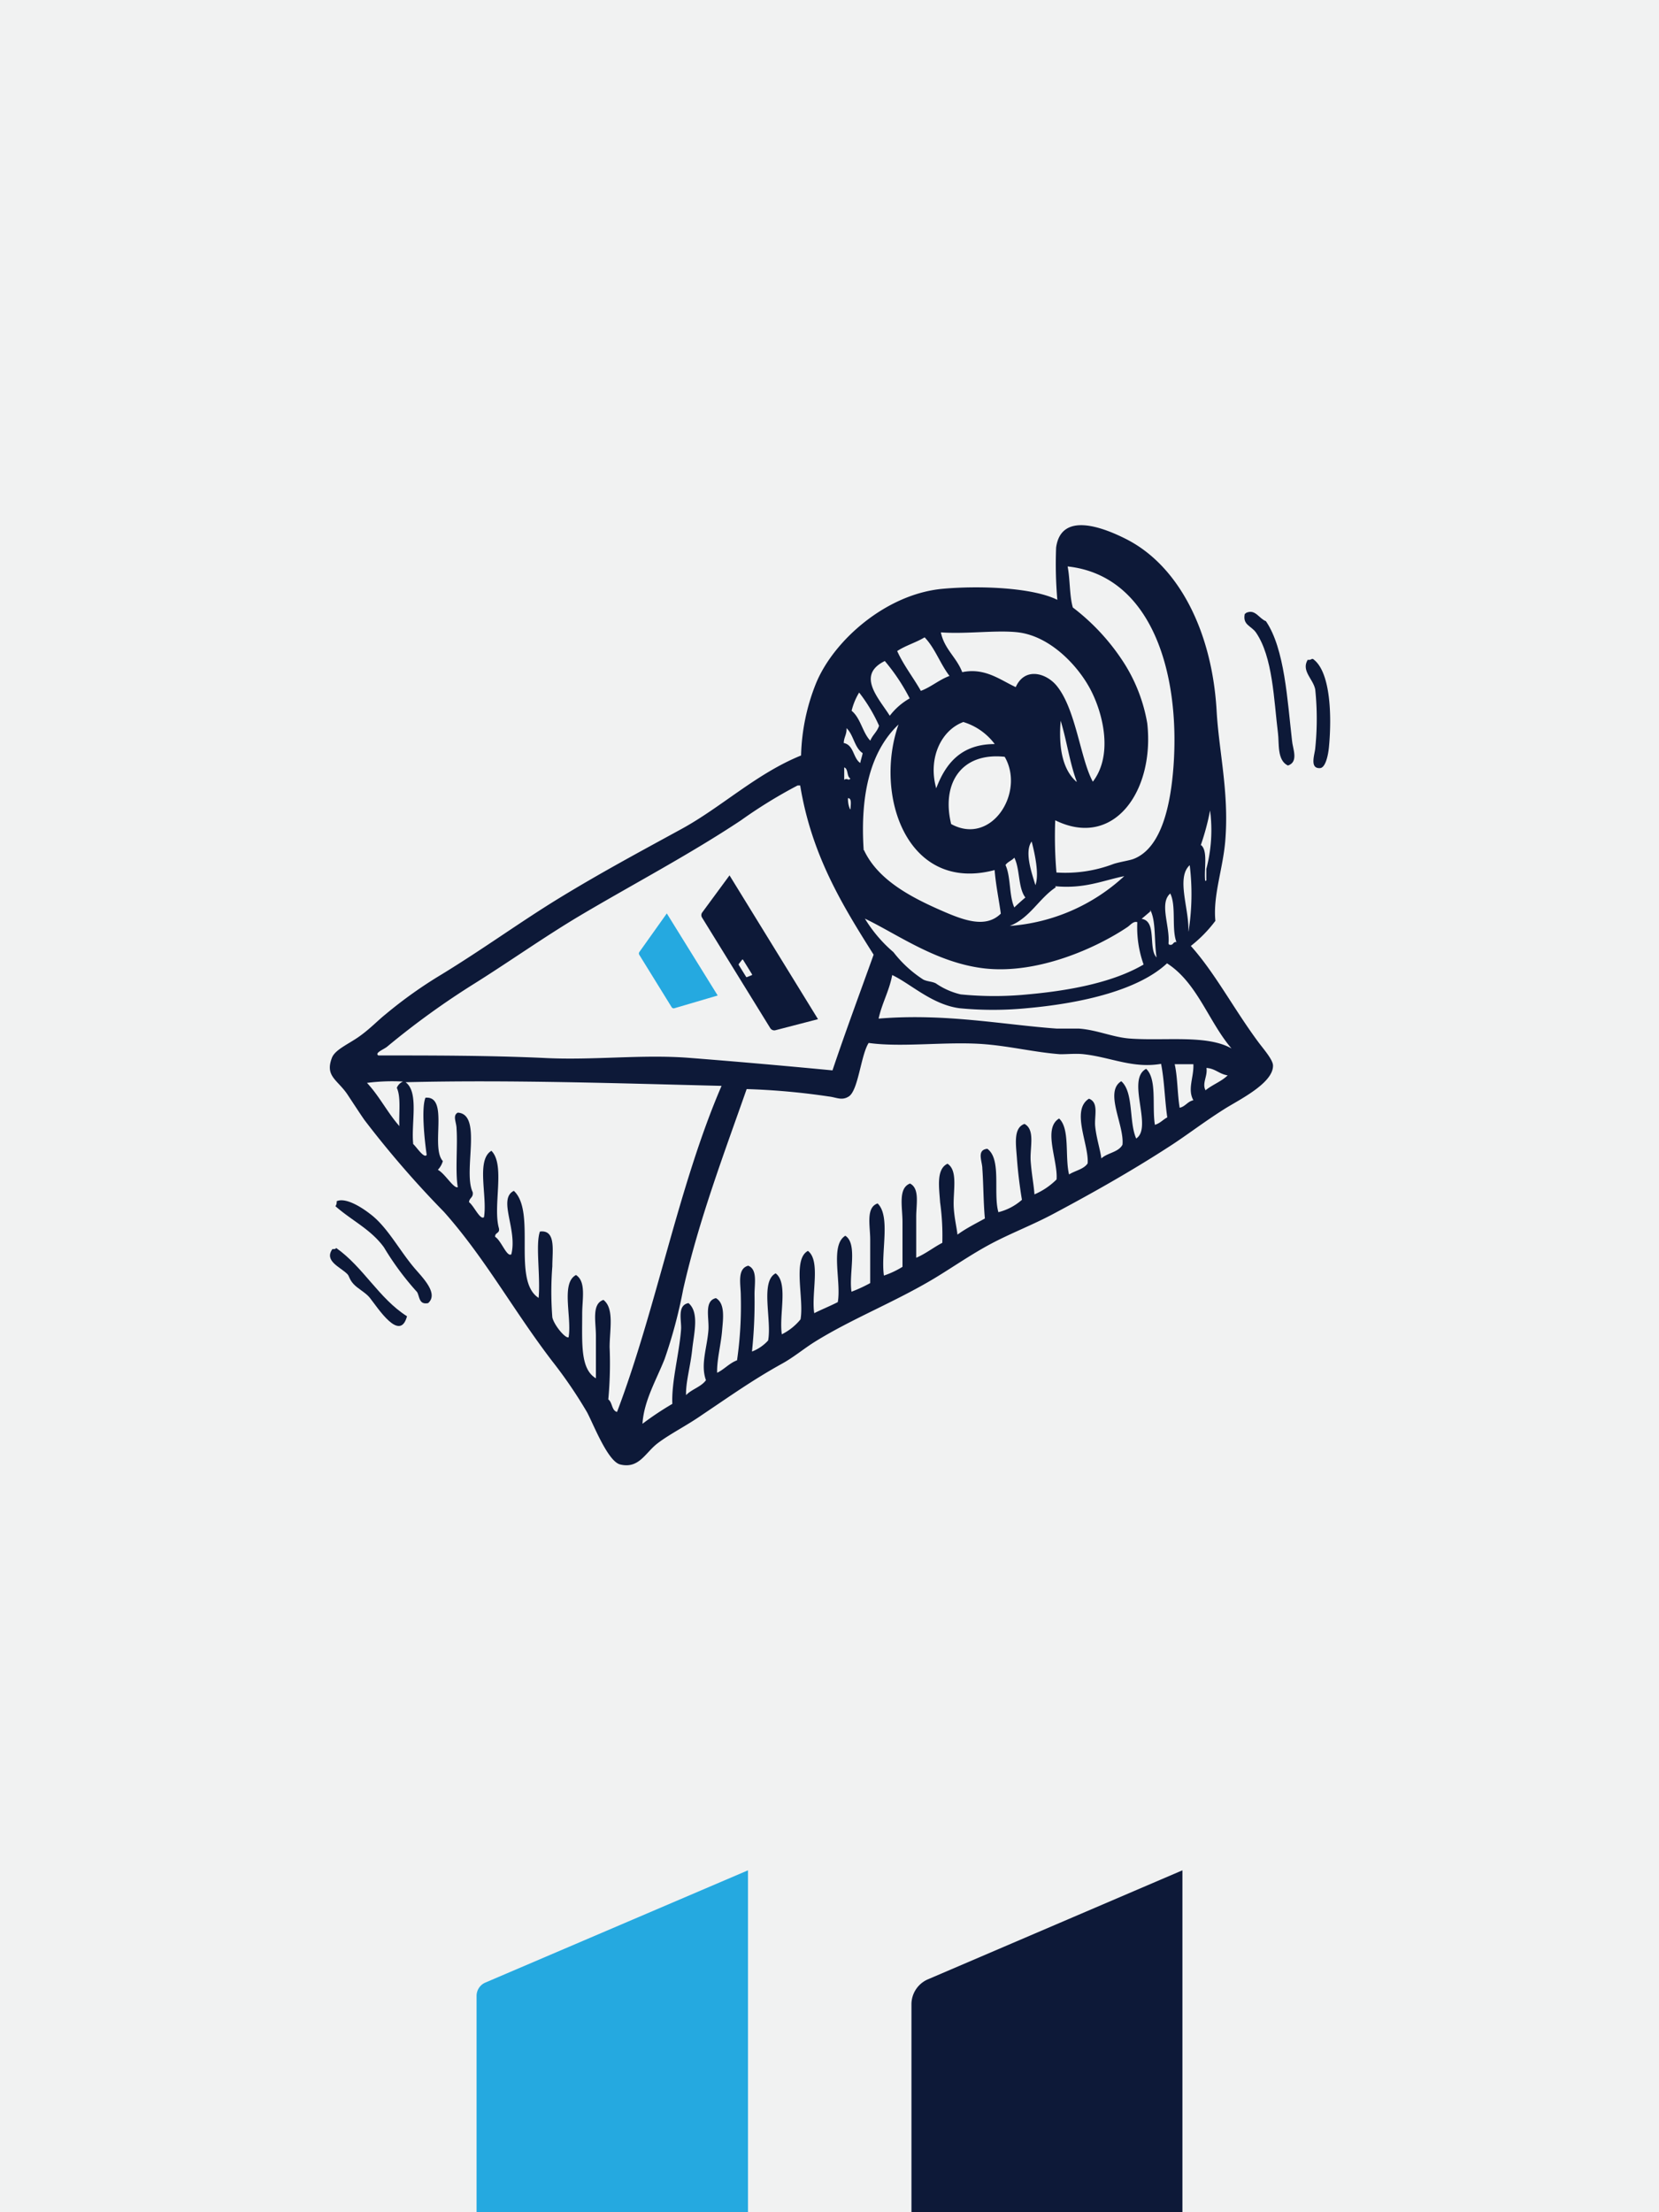
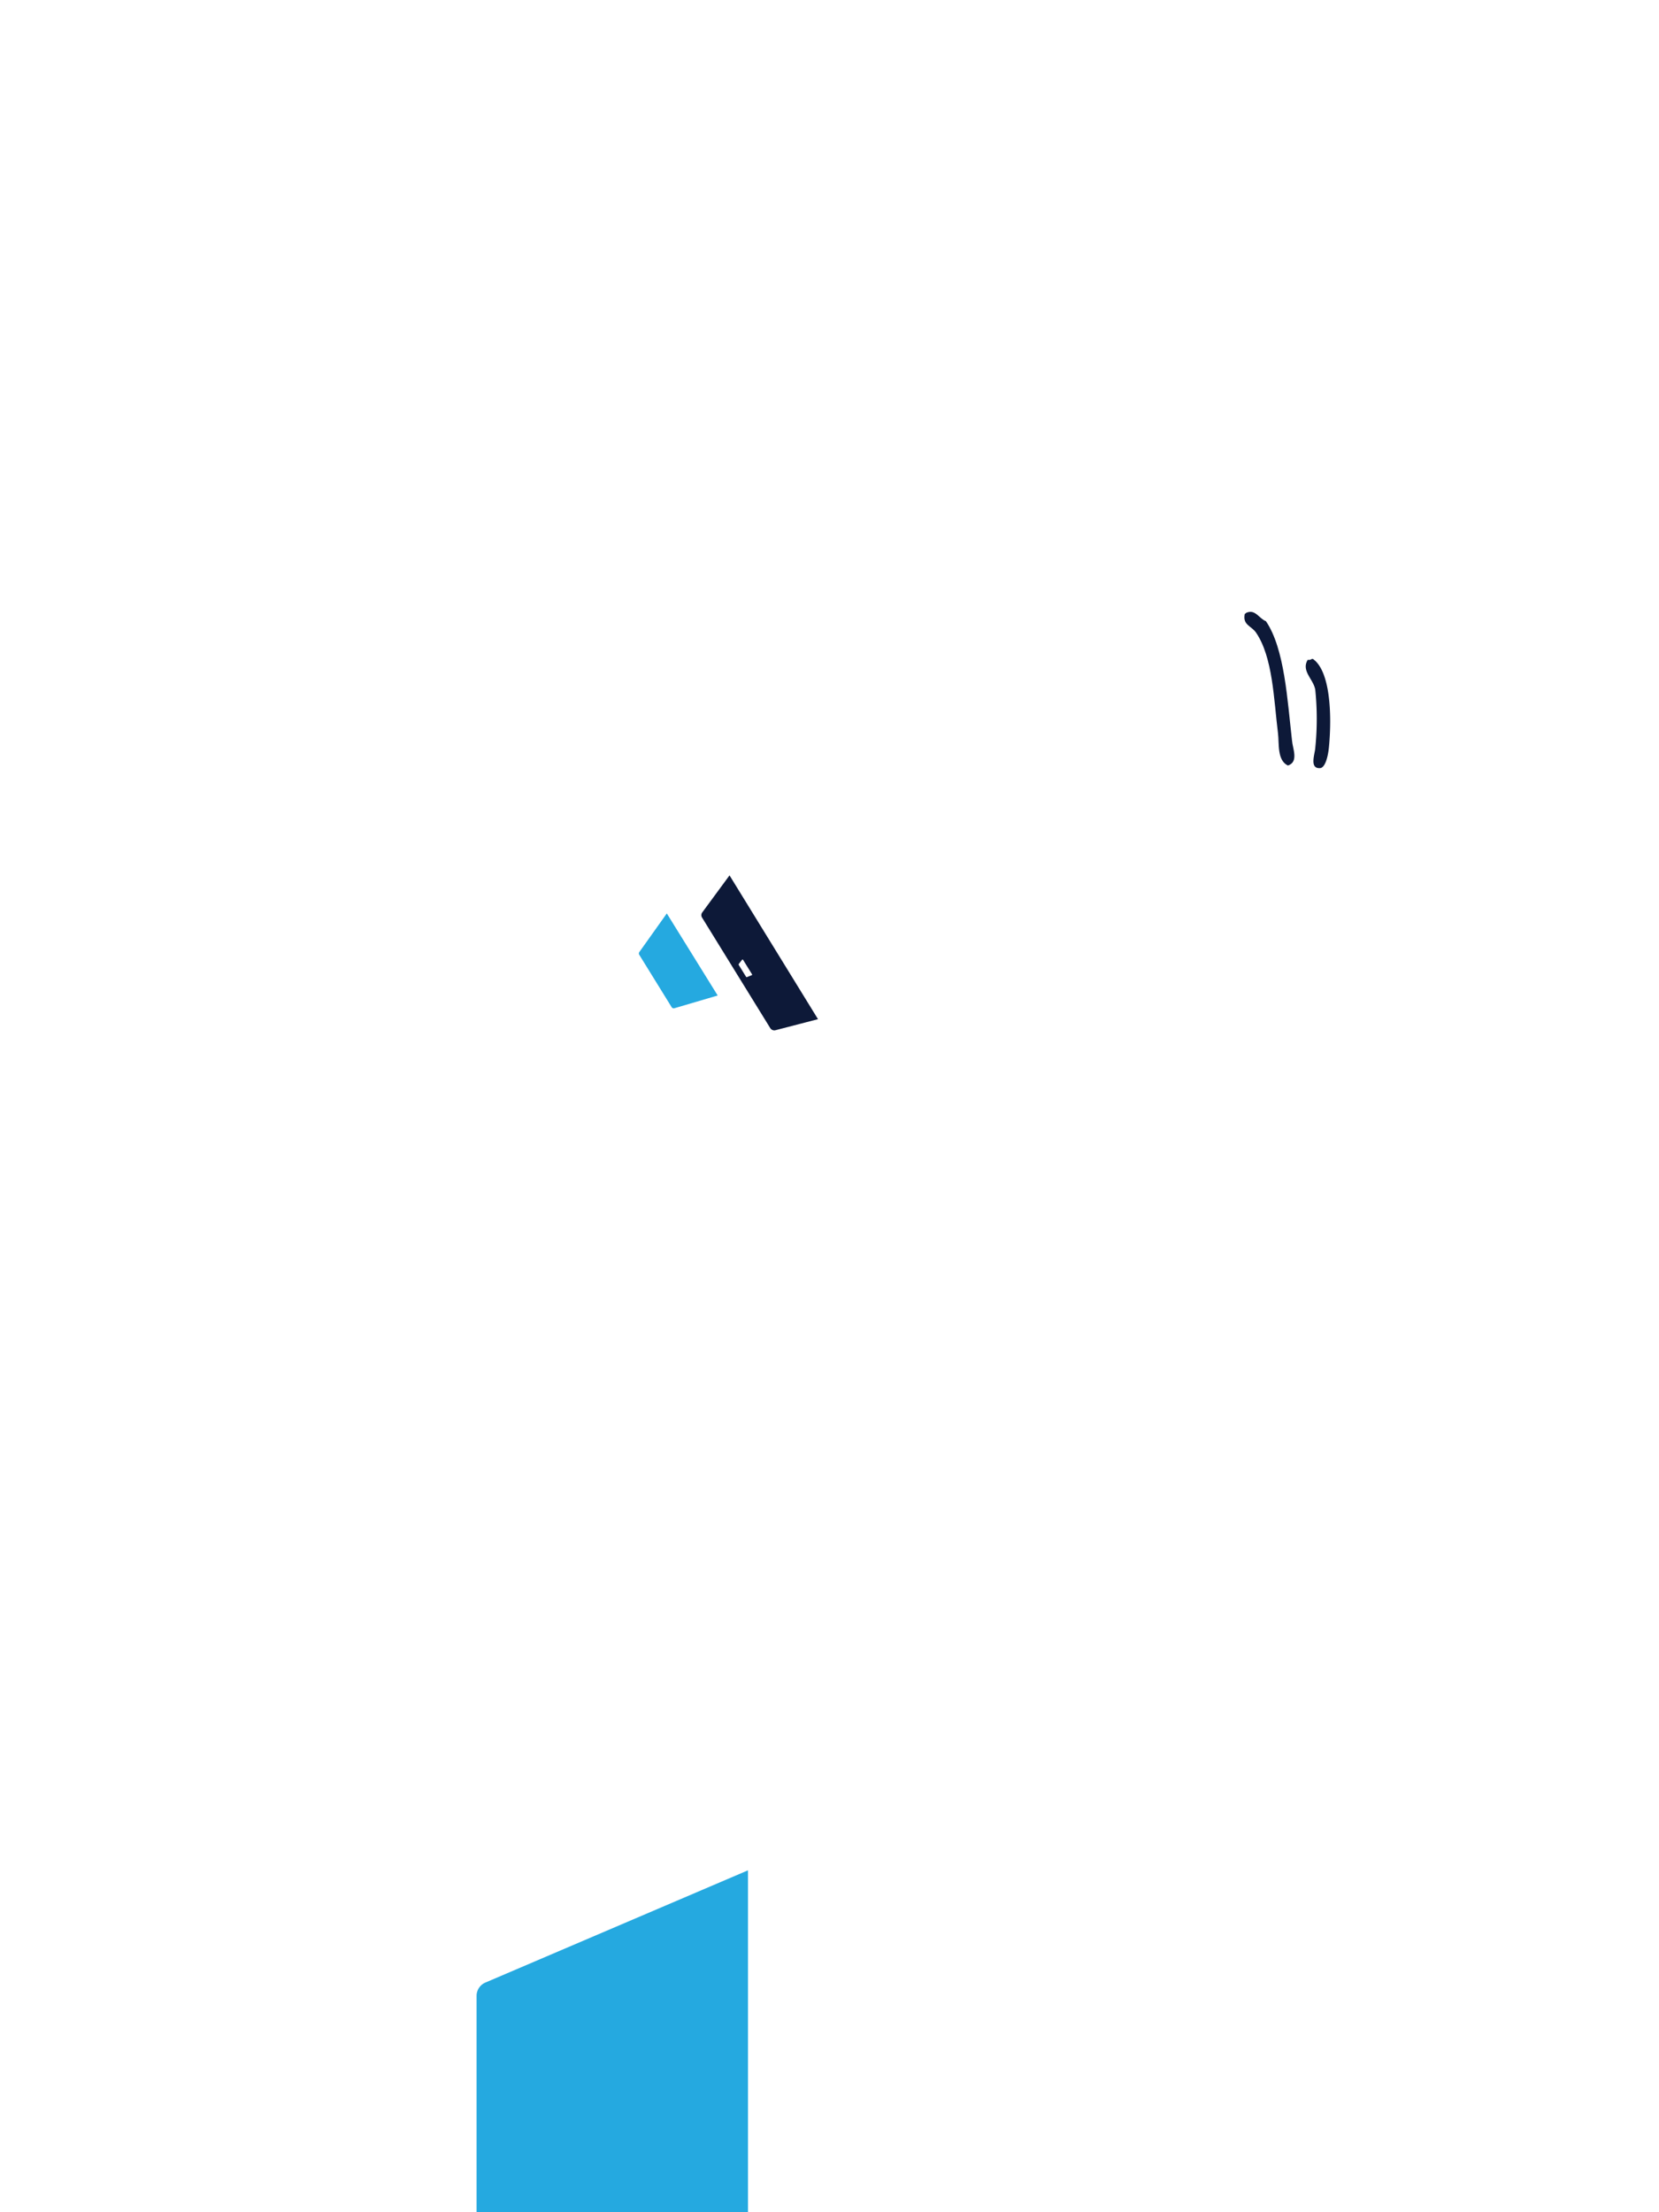
<svg xmlns="http://www.w3.org/2000/svg" id="Calque_1" data-name="Calque 1" viewBox="0 0 150 200">
  <defs>
    <style>.cls-1{fill:#f1f2f2;}.cls-2{fill:#25a9e0;}.cls-3,.cls-4{fill:#0d1938;}.cls-4{fill-rule:evenodd;}</style>
  </defs>
-   <rect class="cls-1" width="150" height="200" />
  <path class="cls-2" d="M67.63,200V169.09L43.88,179.24a1.31,1.31,0,0,0-.79,1.2V200Z" />
-   <path class="cls-3" d="M106.91,200V169.09l-23,9.85a2.46,2.46,0,0,0-1.5,2.26V200Z" />
  <path class="cls-4" d="M116.45,69.21c-1-.47-.78-2-.9-2.92-.38-3.05-.46-6.89-2-9.12-.43-.6-1.22-.67-1-1.68.09,0,.11-.12.22-.12.74-.28,1.1.57,1.69.79,1.7,2.49,1.94,7.18,2.36,10.8C116.87,67.66,117.45,68.88,116.45,69.21Z" />
  <path class="cls-4" d="M118.24,59.65c.36.06.35-.21.57,0,1.47,1.18,1.62,5,1.35,7.87-.07.76-.31,1.87-.79,1.92-1,.08-.49-1.25-.45-1.8a25.94,25.94,0,0,0,0-5.29C118.75,61.39,117.63,60.66,118.24,59.65Z" />
-   <path class="cls-4" d="M38.71,117.81c-.84.17-.76-.59-1-1a25.66,25.66,0,0,1-3-4.05c-1.19-1.63-2.88-2.39-4.38-3.71a.66.66,0,0,0,.11-.45c.76-.35,2.11.44,3,1.13,1.61,1.19,2.69,3.38,4.16,5.06C38.39,115.69,39.62,117,38.71,117.81Z" />
-   <path class="cls-4" d="M36.8,119c-.64,2.39-2.63-.75-3.37-1.68-.38-.47-1.08-.81-1.47-1.24s-.37-.71-.56-.9c-.64-.64-2.11-1.17-1.35-2.25.16,0,.32,0,.34-.11C32.87,114.57,34.26,117.39,36.8,119Z" />
-   <path class="cls-4" d="M107.67,85.52c2.17,2.42,3.87,5.67,6.08,8.66.48.65,1.33,1.6,1.35,2.14.05,1.62-3.17,3.16-4.39,3.94-1.9,1.2-3.41,2.38-4.95,3.37-3.5,2.27-7.08,4.28-10.46,6.08-1.86,1-3.83,1.75-5.63,2.7s-3.45,2.11-5.17,3.15c-3.58,2.15-7.43,3.64-10.8,5.73-1,.62-1.94,1.42-3,2-2.65,1.47-4.65,2.9-7.2,4.61-1.43,1-2.94,1.74-4.05,2.59s-1.67,2.32-3.37,1.91c-1.13-.27-2.43-3.66-3-4.72a41.22,41.22,0,0,0-3.15-4.62c-3.53-4.61-6.07-9.32-9.79-13.5a89.47,89.47,0,0,1-7.2-8.32c-.41-.59-1-1.5-1.57-2.36-.91-1.3-2-1.6-1.35-3.27.3-.73,1.5-1.22,2.47-1.91s1.68-1.45,2.37-2a40.12,40.12,0,0,1,5.06-3.6c3.81-2.33,7.14-4.76,10.57-6.86,3.82-2.34,7.52-4.32,11.14-6.3s6.76-5,10.8-6.64a18.65,18.65,0,0,1,1.35-6.52c1.6-3.89,6.35-8.09,11.47-8.55,3.31-.3,8.11-.12,10.35,1a37.74,37.74,0,0,1-.11-4.73c.45-3.26,4.2-1.84,6.3-.78,4.89,2.46,7.81,8.53,8.21,15.52.21,3.71,1.13,7.37.79,11.7-.2,2.58-1.13,5-.9,7.31A12,12,0,0,1,107.67,85.52ZM97,54.92a19.54,19.54,0,0,1,4.73,5.18,14.8,14.8,0,0,1,2,5.29c.68,6.09-3,11.39-8.32,8.77a38.23,38.23,0,0,0,.11,4.72,12.23,12.23,0,0,0,5.18-.78c.65-.2,1.41-.3,1.8-.45,2.57-1,3.35-5,3.6-8.33.63-8.53-2-17.29-9.57-18.11C96.76,52.38,96.69,53.83,97,54.92ZM87,60.77c2.07-.43,3.46.72,4.84,1.35.81-1.83,2.75-1.29,3.71-.11,1.74,2.14,2.13,6.6,3.26,8.66,1.92-2.51.85-6.44-.33-8.55s-3.6-4.6-6.41-4.95c-1.93-.23-4.68.17-7,0C85.38,58.69,86.49,59.42,87,60.77ZM83.6,57.62c-.77.47-1.73.74-2.48,1.24.6,1.32,1.45,2.38,2.14,3.6.95-.36,1.64-1,2.59-1.35C85,60,84.54,58.59,83.6,57.62ZM80,59.76c-2.6,1.28-.55,3.36.45,4.95a5.92,5.92,0,0,1,1.8-1.57A17.75,17.75,0,0,0,80,59.76Zm-3,4.5c.81.65,1,2,1.69,2.7.2-.51.62-.8.79-1.35a14.51,14.51,0,0,0-1.8-3A5.81,5.81,0,0,0,77,64.26Zm20.36,6.41c-.64-1.68-.91-3.73-1.46-5.51C95.7,67.64,96.09,69.58,97.32,70.67Zm-10.24-5.4c-2,.72-3.24,3.25-2.47,6,.85-2.25,2.26-4,5.29-4A5.55,5.55,0,0,0,87.08,65.27Zm-9,11.59c1.22,2.62,4.09,4.18,6.86,5.4,2.11.93,4.12,1.71,5.51.34-.18-1.32-.45-2.56-.56-3.94C82,80.76,79,71.88,81.24,65.5,78.76,67.86,77.75,71.68,78.09,76.86Zm-1.8-9.68c.89.2.81,1.36,1.46,1.8.06-.31.16-.58.22-.89-.75-.49-.82-1.66-1.46-2.26C76.57,66.42,76.29,66.67,76.29,67.18ZM86,74.5c3.64,2,6.71-2.86,4.84-6.08C86.88,68,85.11,70.86,86,74.5Zm-9.67-4c.28-.2.39.13.56-.12-.35-.17-.17-.88-.56-1ZM67,74.16c-4.68,3.11-9.78,5.78-14.63,8.66-3.23,1.93-6.3,4.11-9.44,6.08A72.63,72.63,0,0,0,35,94.63c-.29.24-1.16.56-.79.79,4.92,0,9.89,0,14.85.22,4.48.25,8.94-.34,13.28,0s8.76.73,12.93,1.13c1.19-3.54,2.48-7,3.72-10.46-2.83-4.48-5.61-9-6.64-15.3h-.23A43.8,43.8,0,0,0,67,74.16Zm9.9-1c0-.37.15-1-.23-1A2.35,2.35,0,0,0,76.85,73.15Zm31.72,3.26c.6.56.24,2.08.34,3.15,0,.12.14.09.11-.11v-.9a13.73,13.73,0,0,0,.34-5.29A22.31,22.31,0,0,1,108.57,76.41Zm-15,3.6c.36-1-.07-2.88-.34-3.94C92.59,77,93.31,79,93.61,80Zm-2.7-1.8c.48,1.06.31,2.76.79,3.82.32-.31.66-.61,1-.9-.67-.86-.48-2.59-1-3.6C91.48,77.81,91.1,77.91,90.91,78.21Zm16.54,6a21.5,21.5,0,0,0,.11-6C106.33,79.34,107.52,82.15,107.45,84.17Zm-12-4c-1.52,1-2.33,2.77-4.16,3.49a17.07,17.07,0,0,0,10.35-4.5C99.69,79.61,98.06,80.37,95.41,80.12Zm10.24,5.18c.42.12.32-.28.67-.23-.46-1.19,0-3.27-.56-4.39C104.79,81.66,105.8,83.73,105.65,85.3Zm-1.69-3-.79.67c1.41.21.57,2.66,1.35,3.49C104.34,85,104.53,83.26,104,82.26ZM80.78,86.08a10.82,10.82,0,0,0,2.7,2.48c.36.18.79.17,1.13.34a6.58,6.58,0,0,0,2.25,1,30.77,30.77,0,0,0,6.07,0c4-.36,7.79-1.13,10.47-2.7a10,10,0,0,1-.57-3.83c-.35-.12-.64.28-.9.45C99.15,85.69,93.84,88.1,89,87.55c-4.32-.5-7.84-3.08-10.8-4.5A12.55,12.55,0,0,0,80.78,86.08Zm24.75,1C103,89.46,98,90.69,92.82,91.15a31.55,31.55,0,0,1-6.07,0c-2.48-.33-4.4-2.2-6.08-3-.27,1.45-.92,2.52-1.23,3.94,6-.5,11.32.56,16.08.9.68,0,1.38,0,2,0,1.64.11,3.07.78,4.61.9,3.19.24,7-.37,9.22.9C109.27,92.36,108.26,88.86,105.53,87.1ZM98,95.31c-.68-.08-1.43,0-2.14,0-2.19-.16-4.47-.71-6.75-.9-3.41-.29-7.48.31-10.57-.12-.71,1.11-.93,4.29-1.8,4.84-.63.4-1.1.08-1.8,0a63.49,63.49,0,0,0-7.43-.67c-2,5.71-4.32,11.81-5.74,18.11a44.14,44.14,0,0,1-1.68,6.3c-.77,1.94-1.87,3.77-2,5.85a27.54,27.54,0,0,1,2.7-1.8c-.09-2,.63-4.54.79-6.75.05-.77-.38-2.17.67-2.36,1,.84.49,2.75.34,4.16-.16,1.56-.6,3-.56,4.16.51-.54,1.36-.74,1.8-1.35-.51-1.4.1-2.93.22-4.5.09-1.1-.42-2.67.68-2.92.85.48.65,1.87.56,2.92-.1,1.27-.49,2.69-.45,3.83.66-.32,1.09-.86,1.8-1.13a34.51,34.51,0,0,0,.34-5.85c0-1-.36-2.43.67-2.7.85.33.57,1.59.57,2.59a42.12,42.12,0,0,1-.23,5.17,3.83,3.83,0,0,0,1.46-1c.35-1.84-.74-5.33.68-6.07,1.16.86.29,3.75.56,5.51a5.1,5.1,0,0,0,1.69-1.35c.34-1.87-.75-5.43.67-6.19,1.17.9.29,3.84.57,5.63.7-.35,1.45-.65,2.13-1,.33-1.88-.72-5.15.68-6,1.14.73.3,3.44.56,5.06a13,13,0,0,0,1.69-.78v-3.94c0-1.23-.41-2.9.67-3.26,1.2,1.16.27,4.45.57,6.52a7.87,7.87,0,0,0,1.68-.79v-4.05c0-1.36-.42-3.06.68-3.48.89.45.56,1.86.56,3v3.71c.87-.37,1.55-.93,2.36-1.35A21.81,21.81,0,0,0,85,108.7c-.08-1.29-.38-3,.67-3.49,1,.64.46,2.59.57,4.05.06.9.26,1.72.33,2.36.76-.56,1.65-1,2.48-1.46-.13-1.31-.13-3.12-.23-4.5,0-.66-.55-1.7.45-1.8,1.31.94.51,4,1,5.73a5.05,5.05,0,0,0,2.13-1.12c-.16-.93-.36-2.43-.45-3.71s-.35-2.79.68-3.15c1,.53.47,2.16.56,3.37s.29,2.19.34,3a6.33,6.33,0,0,0,2-1.35c.14-1.7-1.27-4.61.23-5.51,1,.93.51,3.46.9,5.06.55-.35,1.33-.47,1.68-1,.14-1.67-1.54-4.81.12-5.85.91.34.48,1.56.56,2.47.1,1.06.46,2.13.56,2.93.54-.51,1.55-.55,1.91-1.24.18-1.78-1.67-4.78-.11-5.74,1.14,1,.68,3.67,1.35,5.18,1.53-1-.93-5.34.9-6.3,1,.93.52,3.38.79,5.06.47-.13.73-.47,1.12-.67-.23-1.57-.26-3.34-.56-4.84C102.43,96.62,100.42,95.58,98,95.31Zm8.66,4.84c.53-.12.71-.57,1.24-.68-.56-1,.06-2.1,0-3.26h-1.69C106.48,97.4,106.45,98.89,106.66,100.15ZM109,98.57c.62-.51,1.45-.8,2-1.35-.76-.11-1.11-.62-1.92-.67C109.21,97.26,108.66,97.94,109,98.57Zm-72.89,3.26c-.06-1.18.16-2.63-.23-3.48a1,1,0,0,1,.56-.57,18,18,0,0,0-3.26.12C34.3,99.09,35.05,100.62,36.13,101.83Zm1.23,1.58c.33.29,1,1.36,1.24,1-.21-1.42-.49-4.26-.11-5.17,2.17-.18.43,4.5,1.57,5.73a1.93,1.93,0,0,1-.45.79c.65.34,1.42,1.71,1.8,1.57-.24-1.44,0-3.71-.11-5.28,0-.59-.39-1.19.11-1.46,2.26.14.45,5.31,1.35,7.19.08.5-.32.51-.33.91.44.32,1,1.64,1.35,1.35.32-1.89-.73-5.16.67-6,1.28,1.27.11,5,.68,7,.11.49-.38.37-.34.78.55.33,1.05,1.85,1.46,1.58.58-2.24-1.25-5,.23-5.74,2.06,1.91-.19,8.13,2.24,9.68.18-2-.3-4.84.12-6,1.47-.18,1.12,1.72,1.12,3.14a29.57,29.57,0,0,0,0,4.62c.16.71,1.19,1.94,1.47,1.8.31-1.79-.72-4.91.67-5.63.93.6.56,2.17.56,3.49,0,2.73-.18,5,1.24,5.85v-3.83c0-1.28-.4-2.9.68-3.26,1,.77.56,2.7.56,4.28a35.37,35.37,0,0,1-.12,4.72c.38.26.29,1,.79,1.13,3.57-9.41,5.54-20.41,9.45-29.48-9.33-.23-19.16-.56-28.57-.33C37.9,98.74,37.16,101.55,37.36,103.41Z" />
  <path class="cls-2" d="M64.89,90l-4.6-7.42L57.8,86.08a.23.23,0,0,0,0,.24l2.93,4.74a.22.22,0,0,0,.25.09Z" />
  <path class="cls-3" d="M63.48,82.51a.41.41,0,0,0,0,.45l6.17,10a.43.43,0,0,0,.46.18l3.85-1-8-13ZM68,88.15l-.45.18a.07.07,0,0,1-.08,0l-.68-1.1s0,0,0-.07l.32-.41a0,0,0,0,1,.06,0L68,88.09S68,88.14,68,88.15Z" />
</svg>